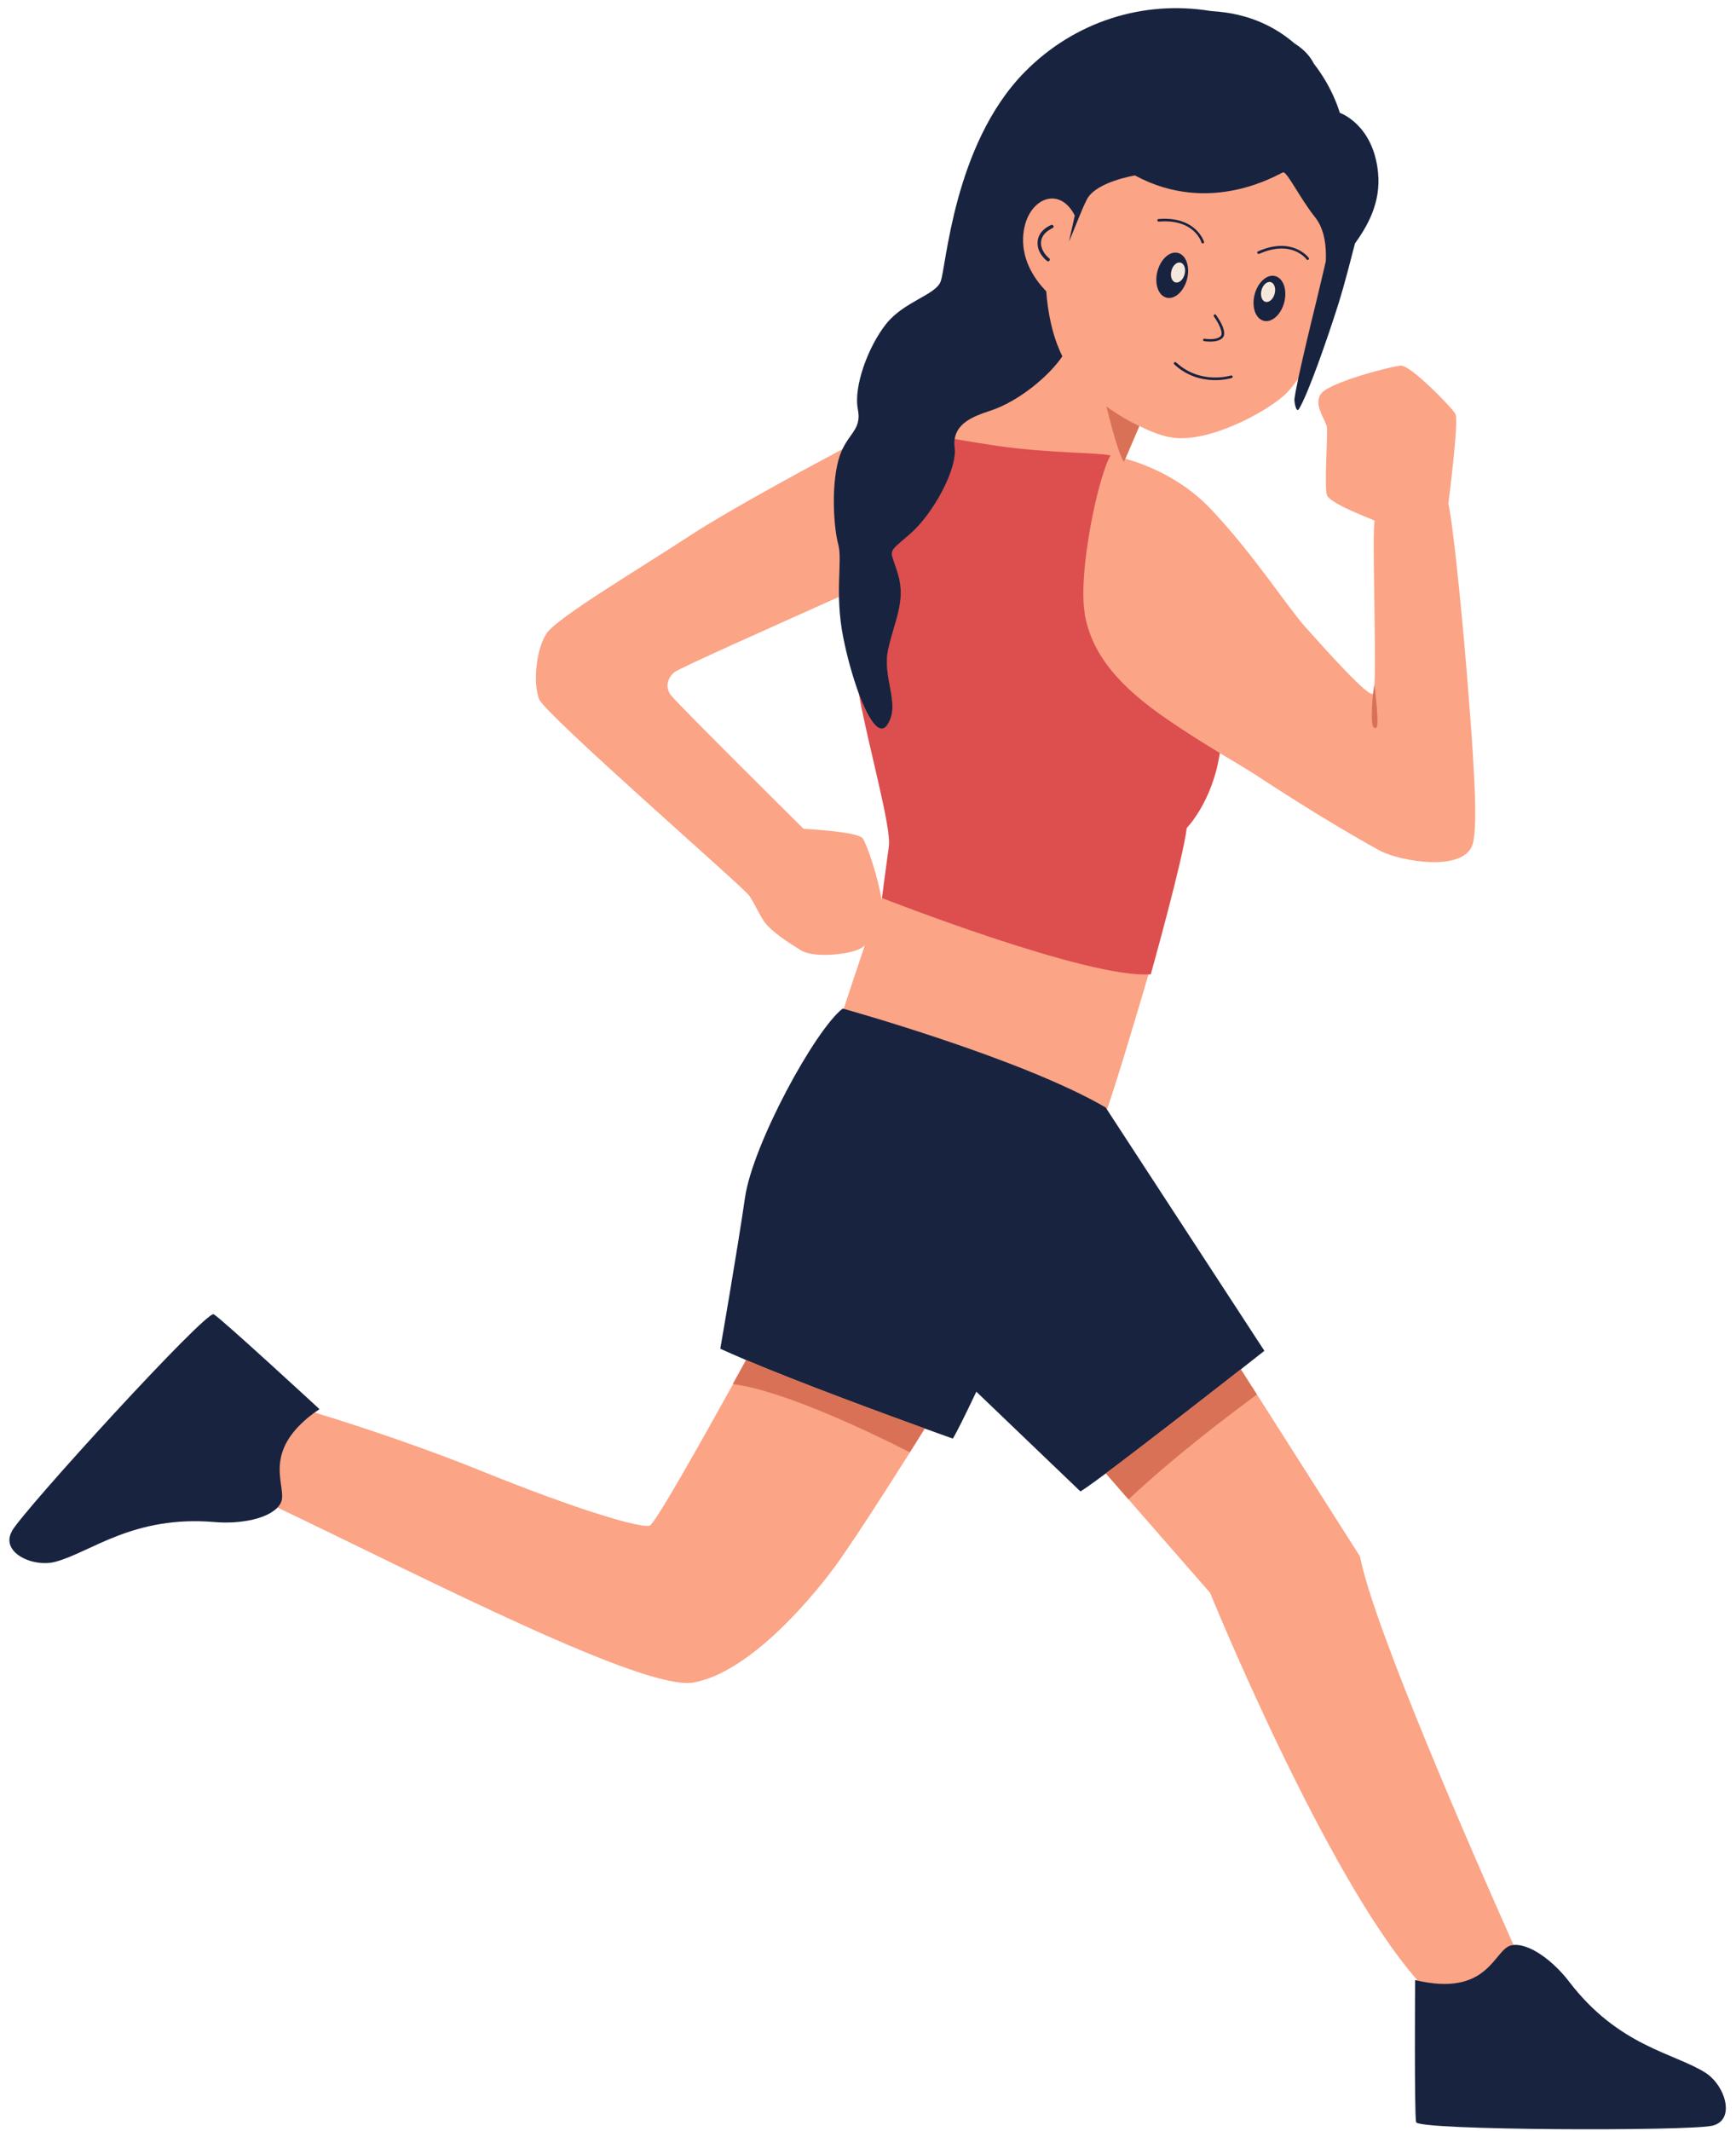
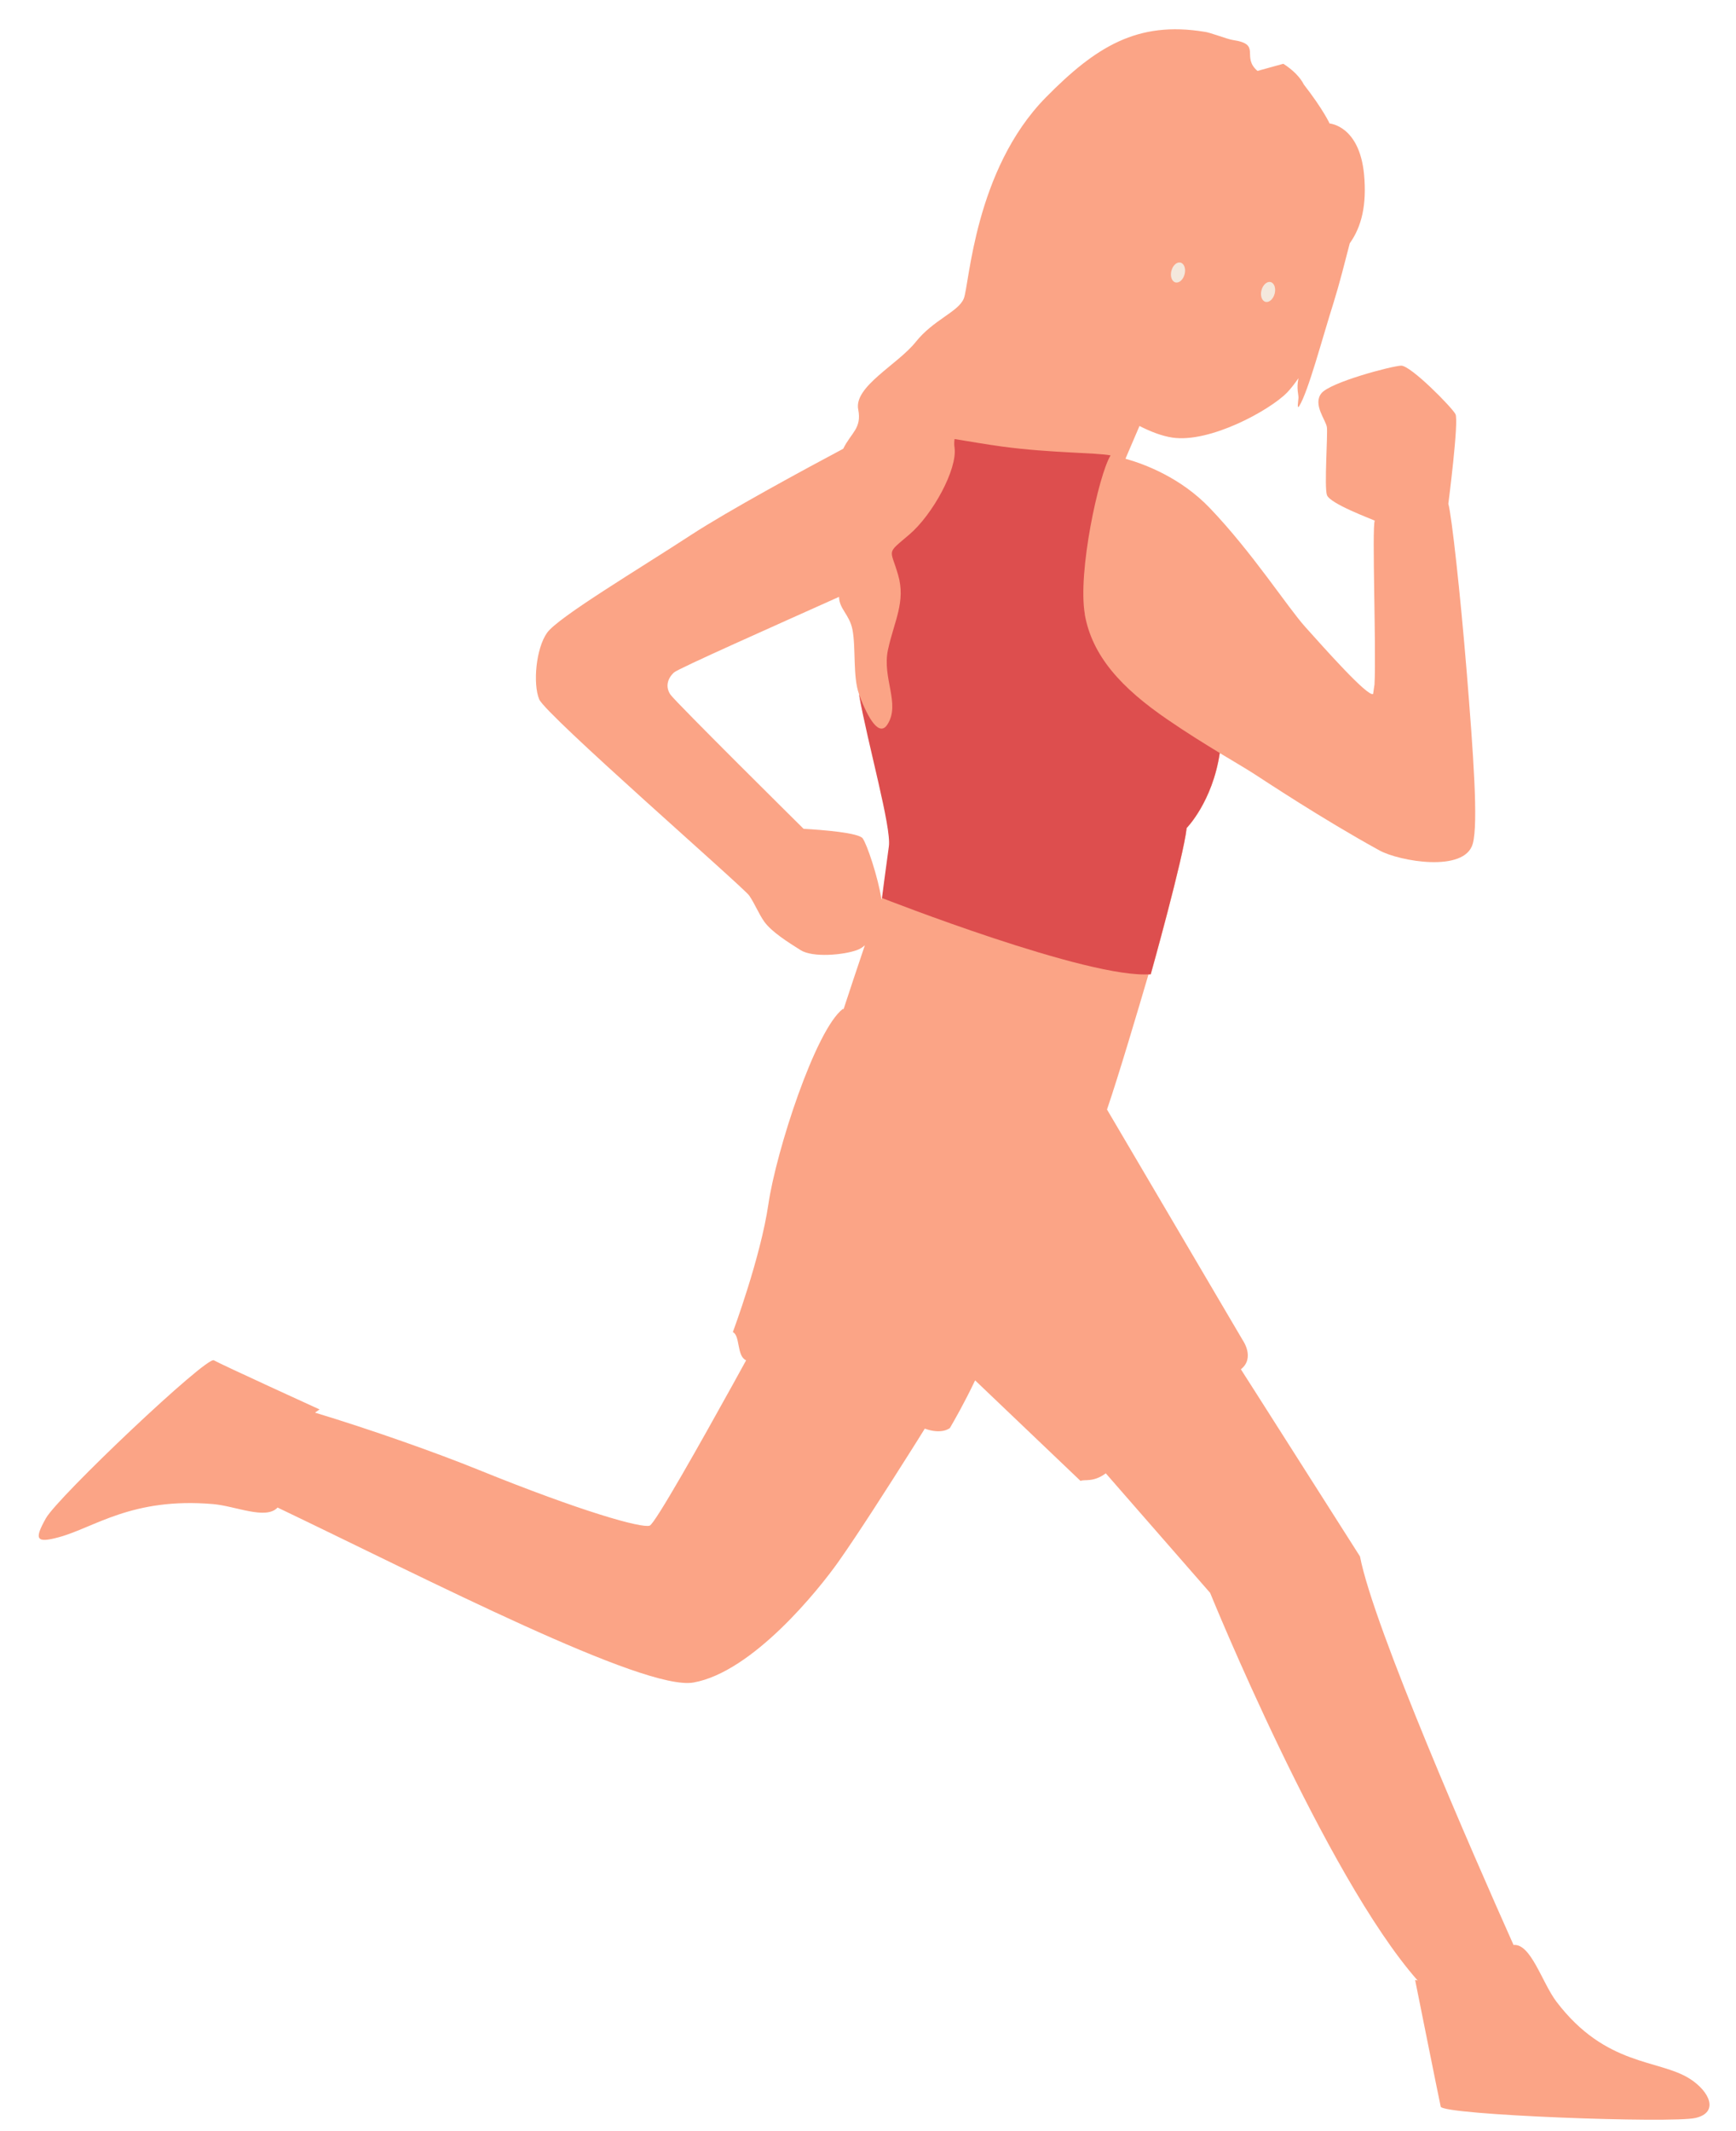
<svg xmlns="http://www.w3.org/2000/svg" data-name="Layer 1" height="1731.1" preserveAspectRatio="xMidYMid meet" version="1.0" viewBox="-7.7 -6.7 1410.9 1731.1" width="1410.9" zoomAndPan="magnify">
  <g id="change1_1">
    <path d="m1365.7,1681.8c-25.3-16.1-68.2-9.8-108.4-62.6-11.7-15.4-20.8-47.5-34.9-46.1-32.7-73.2-113.8-258.3-124.8-315.6l-83.7-131.5-13.1-20.5c11.6-9.1,1.7-23.3,1.7-23.3l-110.5-187.7c9.7-28.4,25.2-80.8,33.7-109.7.7,0,1.3,0,1.9-.1,0,0,26.5-94.5,29.2-118.8,0,0,21-21.3,26.9-60.9,10.4,6.3,19.4,11.5,27.1,16.4,9.2,5.9,55.6,36.8,102.7,62.7,15.9,8.7,69.3,18.3,75.8-5.6,4.5-16.6.5-72.1-5-139.9-5.2-63.4-12.2-126.8-14.9-136.1,0,0,8.7-67.2,5.8-72.8-2.9-5.6-36.5-39.7-44.2-39.4-7.7.3-57.7,13.5-64.8,22.5-7.1,9,3.7,21.7,4.5,27.5.8,5.8-2.2,47.9,0,55,2.2,7.1,36.5,19.6,38.9,20.9-2.4,5.5,1.3,104.6-.2,133.1h0s-1,6.4-1.1,7.6c-4,3.2-40.9-38.5-55.2-54.4-14.3-15.9-42.9-60.3-77.4-96.4-23.6-24.7-52.7-35.7-68.7-40.2l11.4-26.6c9,4.6,18.1,8.1,26.5,9.4,30.4,4.7,79.2-22,93.4-36.5,3-3.1,6.1-7.1,9.3-11.7-1.8,8.6.2,13.5,0,16-.1,2.2-1.5,10.1.7,6.5,7.4-12.1,18.5-54.4,28-84.4,4.5-14.4,9.1-32.6,13-47.7,9.7-13.6,13.9-31.3,11.6-56-3.8-39.6-28-41.3-28-41.3,0,0-5.1-11.3-20.9-31.6-3-6-9-12-16.7-16.9,0,0-21,5.8-21,5.8-13.6-11.7,3.9-21.6-20-25.1-4.4-.6-19.1-6.4-23.2-6.7-54.4-8.9-88.2,12.1-128.8,53.3-58.1,59-62.2,152.5-66.7,163.4-4.5,10.9-24.6,17.1-39.1,35.3-14.5,18.2-50.4,36.2-46.7,54.8,3,15.4-5.7,18.7-12.2,31.9-31.4,16.7-93.6,50.4-123.8,70.1-41.3,27-107.9,66.7-116.9,79.4-9,12.7-11.6,41.3-6.4,54,5.3,12.7,165.2,151.9,170.7,159.4h0c4.8,7.1,7.8,15,12.3,21.3,6,8.3,19.4,16.7,29.4,23,9.9,6.3,34.9,4,45.9,0,2.5-.9,4.6-2.3,6.4-3.9-6.1,17.9-12.7,37.9-17.3,51.9-.4-.1-.6-.2-.6-.2-22.2,16.9-54.1,115.1-60.5,158.5-6.3,43.4-28.9,104-28.9,104,6.1,2.8,3,19.6,10.8,22.9-3.2,5.9-6.9,12.5-10.8,19.6-25.8,46.6-63.3,113.3-67.6,114.7-6.6,2.2-54.8-11.2-139-45.3-34.2-13.9-87.4-32.7-133-46.5,1.2-.9,2.4-1.7,3.7-2.6,0,0-79.8-36.4-85.9-39.9-6-3.5-126.8,111-136.5,128.3-9.7,17.3-8,20.4,10.5,15.4,28.9-7.8,59.4-32.6,125.5-26.9,18.3,1.6,42.8,13,52.3,2.8,122.7,58.7,298.2,149.3,338.1,142.1,48-8.6,101.6-75.2,118-98.5,15.4-21.8,39.6-59.6,57.8-88.4,4.5-7.1,8.6-13.6,12.1-19.3,14,5.1,20.4-.5,20.4-.5,3.4-5.8,11.7-20.2,20.5-38.7l85.7,81.7c2.8-1.6,10.2,1.5,20.5-6.2l18.5,21.2,66.3,75.9s93.5,229.8,168.7,314.9c-.7-.2-1.4-.3-2.1-.5,0,0,19.3,96.1,20.8,102.9,1.5,6.8,187.7,13.7,207.1,9.2,19.3-4.5,11.5-21.5-4.6-31.8Zm-672.2-1007.5c-3.4-4.6-32.3-6.9-48.1-7.8,0,0-104-102.9-108.2-109-4.2-6.1-2.6-13,2.9-18,3.7-3.3,81.8-37.9,134.1-61.4.2,9.9,8.4,14.2,10.9,26.5,2.9,14.7.2,38.6,5.4,52.6,7.3,41.1,31.5,107.7,29.3,123.4-2.6,18.5-10.6,42.2-10.6,42.2-.1.3-.3.6-.5,1-2.8-18.1-11.8-44.8-15.2-49.4Z" fill="#fba486" />
  </g>
  <g id="change2_1">
    <path d="m874,492.3c-6-34.1,11.2-113.4,20.9-129.1h0c-11.2-2.3-48.7-1.9-87.5-7.1-13.2-1.8-26.5-4.1-39.3-6.2-.3,2.2-.4,4.5,0,7.1,2.3,17.5-17.7,54.2-36.8,70.5-19.1,16.3-15.4,10.9-9.1,32.7,6.4,21.8-3.2,37.7-8.2,60.8-5,23.1,10.4,44-.5,60.8-6.5,10-15.4-4-23.1-24.6,7.3,41.1,26.5,108,24.3,123.6-2.6,18.5-5.6,41.9-5.6,41.9,0,0,168.6,66.2,218.4,61.9,0,0,26.5-94.5,29.2-118.8,0,0,21-21.3,26.9-60.9-12-7.3-26-15.9-42.2-27-37.5-25.6-61.5-51.6-67.5-85.7Z" fill="#dd4e4e" />
  </g>
  <g id="change3_1">
-     <path d="m891,893l128.9,197.5s-7.5,5.9-19.1,15c-28,21.9-80.2,62.5-109.7,84.5-10.3,7.7-17.9,13.1-20.7,14.7l-84.6-81c-8.8,18.5-15.6,32.3-19.1,38.1,0,0-8.8-3.1-22.8-8.2-34.6-12.5-101-37-145.2-55.6-7.8-3.3-14.8-6.4-21-9.2,0,0,13.8-79.4,20.1-122.8,6.3-43.4,57.1-136.5,79.4-153.5,0,0,145,40.2,213.8,80.4Zm487.4,783.9c-25.3-16.1-70.6-21.3-110.9-74.1-12.2-16-32.7-32.3-46.9-29.4-14.3,3-17.9,42.6-78.2,28.2,0,0-.7,108.6.8,115.4,1.5,6.8,221.4,7.4,240.7,2.9,19.3-4.5,10.6-32.7-5.5-43ZM2,1237c-9.7,17.3,17.1,29.8,35.5,24.8,28.9-7.8,63.3-37.9,129.4-32.2,20.1,1.7,45.9-2.4,53.3-15,7.4-12.6-19.4-41.9,31.7-76.8,0,0-79.8-73.6-85.9-77-6-3.5-154.4,158.9-164.1,176.2ZM1028.5,217.5c-6.7-1.6-14.1,5.3-16.6,15.3-2.5,10.1.9,19.5,7.6,21.1,6.7,1.6,14.1-5.3,16.6-15.3,2.5-10.1-.9-19.5-7.6-21.1Zm-88,17.6c6.7,1.6,14.1-5.3,16.6-15.3,2.5-10.1-.9-19.5-7.6-21.1-6.7-1.6-14.1,5.3-16.6,15.3-2.5,10.1.9,19.5,7.6,21.1Zm74.4-35.6c.2,0,.5,0,.7,0,26.3-11.7,38.1,3.8,38.6,4.5.3.5,1,.6,1.5.2.5-.3.6-1,.2-1.5-.1-.2-13.2-17.6-41.2-5.2-.5.2-.8.9-.5,1.4.1.3.4.5.7.6Zm-81-28.3c-.6,0-1,.6-1,1.1,0,.6.6,1,1.1,1,28.8-2.4,34.5,16.2,34.8,17,.1.4.4.6.8.7.2,0,.4,0,.5,0,.6-.2.9-.7.7-1.3,0-.2-6.4-21-37-18.5Zm37.4,97.2c-.6-.1-1.1.3-1.2.8-.1.5.2,1.1.8,1.2,0,0,0,0,0,0,.4,0,11,1.9,15.2-2.9,4.2-4.9-4.5-17-5.5-18.4-.3-.5-1-.6-1.5-.2-.5.3-.6,1-.2,1.5,3.4,4.7,7.9,13.1,5.6,15.8-2.8,3.2-10.5,2.7-13.2,2.2Zm-23.2,19.3c-.1-.1-.3-.2-.5-.3-.4,0-.8,0-1,.3-.4.4-.4,1.1,0,1.5,20.8,19.3,46.6,11.2,46.8,11.1.6-.2.9-.8.7-1.3-.2-.5-.8-.8-1.3-.7-.2,0-24.8,7.8-44.7-10.7Zm133.1-202.7s-5.3-19.8-21.1-40c-3-6-8-11.6-15.8-16.5,0,0,0,0,0,0-13.6-11.7-31.7-21.5-55.6-25-4.4-.6-8.6-1-12.7-1.3-54.4-8.9-110.3,8.4-150.9,49.6-58.1,59-63.8,159.5-68.4,170.4-4.5,10.9-29.7,16-44.2,34.2-14.5,18.2-26.6,50.7-23,69.3,3.6,18.6-10,19.5-15.9,41.8-5.9,22.2-3.6,54.9,0,68.1,3.6,13.2-3.2,39.5,4.1,75.8,2.9,14.7,7.6,31.8,12.8,45.8,7.7,20.6,16.6,34.6,23.1,24.6,10.9-16.8-4.5-37.7.5-60.8,5-23.1,14.5-39,8.2-60.8-6.4-21.8-10-16.3,9.1-32.7,19.1-16.3,39-52.9,36.8-70.5-.3-2.6-.3-5,0-7.1,1.9-12.4,13.8-18.1,28.1-22.7,24.3-7.7,49.3-29.3,59.4-44.5-8.5-17.2-11.9-36.8-13.1-52.8-8.1-8.3-19.5-23.5-18.8-43.4.6-16.3,8.6-27.7,18-31,8.4-2.9,17.8.6,24,12.9l-4.7,21c4.4-9.7,9.9-25.2,14.7-34.4,7.5-14.1,38.9-19.2,38.9-19.2,61.9,33.5,117.2-1.6,120.4-2.5,3.2-.8,13.8,21.2,25.9,36.3,6.6,8.3,8.8,19.3,8.9,30.4,0,.2,0,.5,0,.7,0,1.6,0,3.3-.1,4.9-.5,2.3-1.1,4.7-1.7,7.2,0,.3-.2.7-.2,1-1.8,7.5-3.7,15.5-5.6,23.5-5.4,21.9-11.3,46.7-14.8,63.1-1.8,8.6-3,14.9-3.2,17.4-.1,2.2,1.5,11.3,3.7,7.7,7.4-12.1,22.8-56.1,32.3-86.1,4.5-14.4,9.3-33.2,13.2-48.3,9.7-13.6,21.2-32.6,18.8-57.4-3.8-39.6-31.2-48.8-31.2-48.8Zm-235.9,120c.4-.6.3-1.5-.3-1.9,0,0-7.2-5.4-6.6-13.3.6-7.8,9.3-11.1,9.3-11.2.7-.3,1.1-1.1.8-1.8-.3-.7-1.1-1.1-1.8-.8-.4.2-10.3,3.9-11.1,13.5-.8,9.5,7.4,15.5,7.7,15.8.2.2.5.3.8.3.4,0,.8-.2,1.1-.6Z" fill="#18233f" />
-   </g>
+     </g>
  <g id="change4_1">
    <path d="m1028.3,231.7c-1.1,4.4-4.4,7.5-7.4,6.8-3-.7-4.5-4.9-3.4-9.3,1.1-4.4,4.4-7.5,7.4-6.8,3,.7,4.5,4.9,3.4,9.3Zm-76.6-25.1c-3-.7-6.3,2.3-7.4,6.8-1.1,4.4.4,8.6,3.4,9.3s6.3-2.3,7.4-6.8c1.1-4.4-.4-8.6-3.4-9.3Z" fill="#f4e8dc" />
  </g>
  <g id="change5_1">
-     <path d="m905.7,368.5c-3.9-6.1-9.4-25.6-14.2-45.1,9.5,7,19,12.3,26.7,16l-12.5,29.1Zm-317.9,749c41.6,5.3,112.4,39.4,143.9,55.4,4.5-7.1,8.6-13.6,12.1-19.3-34.6-12.5-101-37-145.2-55.6-3.2,5.9-6.9,12.5-10.8,19.6Zm521.5-567.4c0-.5,0-.7,0-.7,0,0-1,6.4-1.1,7.6-.2,1.1-1,10.8-1,17.8s1,11.2,3.7,9.5c2.5-1.5-.9-29.4-1.5-34.2Zm-218.3,639.9l18.5,21.2c35.6-33.6,80-67.3,104.3-85.2l-13.1-20.5c-28,21.9-80.2,62.5-109.7,84.5Z" fill="#d87155" />
-   </g>
+     </g>
</svg>